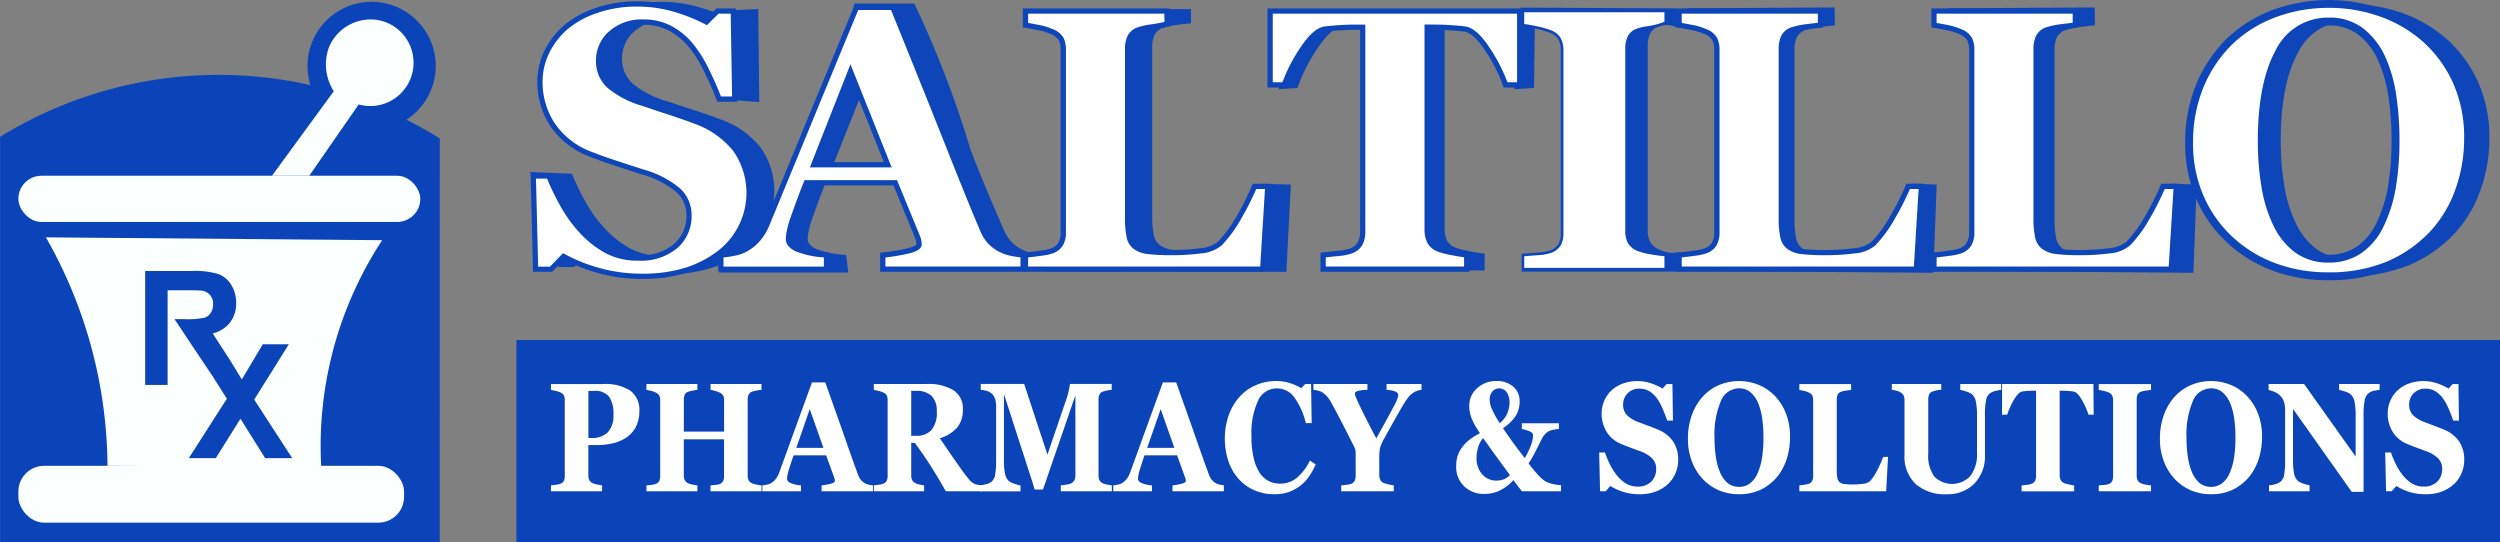
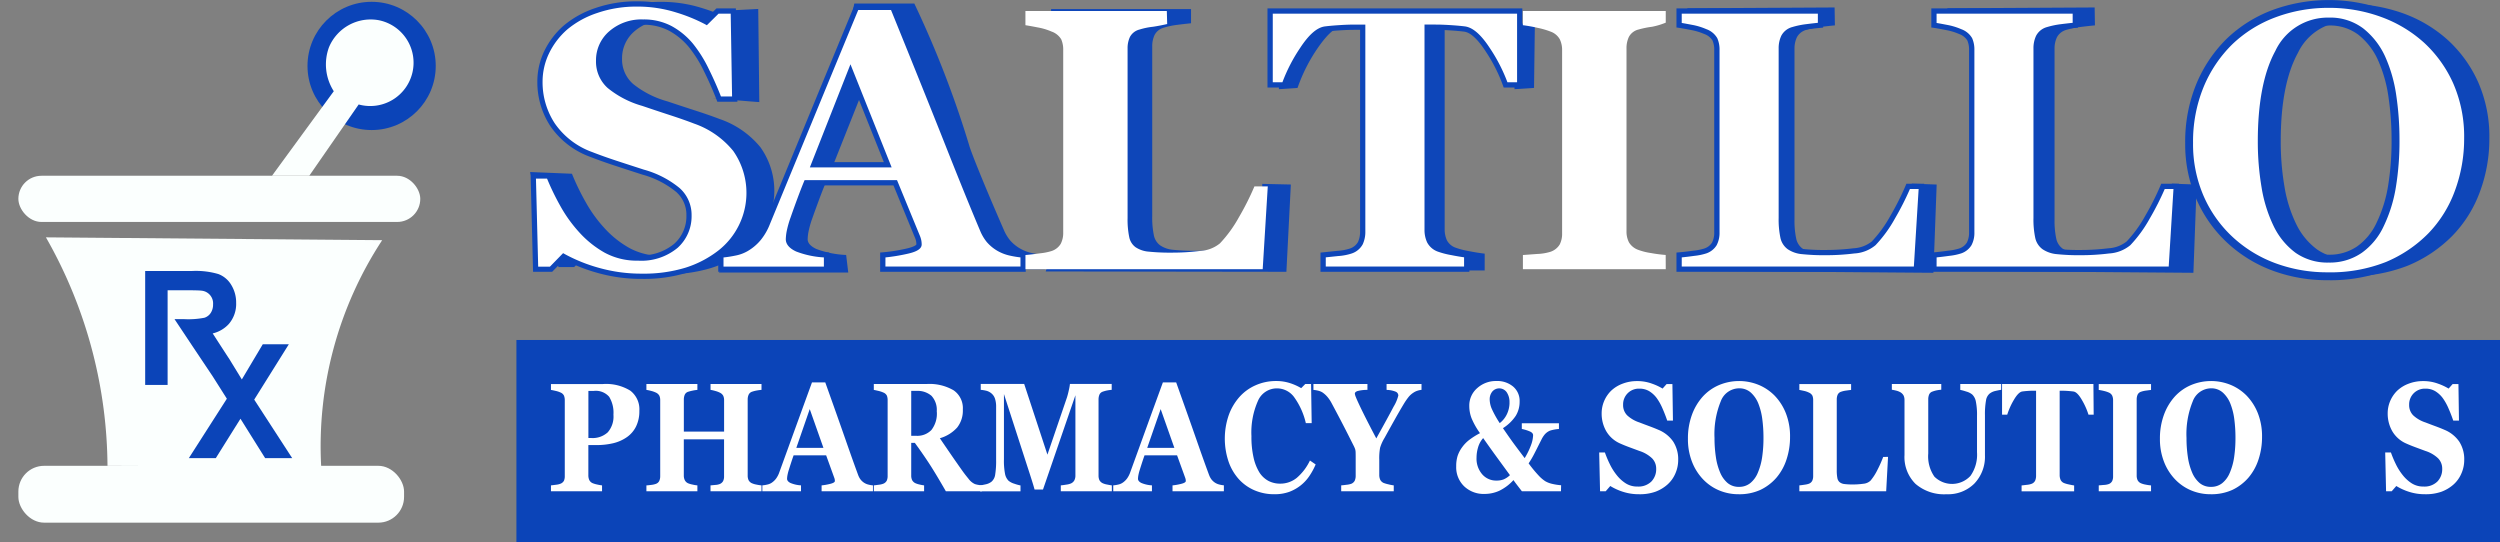
<svg xmlns="http://www.w3.org/2000/svg" id="Layer_1" data-name="Layer 1" viewBox="0 0 237.333 51.455">
  <rect x="0" y="0" width="237.333" height="51.455" fill="#808080" stroke="none" />
-   <path d="M47.538,72.846H5.8V34.385a39.511,39.511,0,0,1,41.743.153Z" transform="translate(-5.795 -21.391)" style="fill:#0b44b8" />
  <path d="M10.154,43.923a44.287,44.287,0,0,1,4.461,11A44.277,44.277,0,0,1,16,65.615l20.288.082a35.647,35.647,0,0,1,5.789-21.505Z" transform="translate(-5.795 -21.391)" style="fill:#fbfffe" />
  <rect x="1.744" y="44.221" width="36.615" height="5.396" rx="2.444" style="fill:#fbfffe" />
  <path d="M33.538,64.886H30.967l-2.344-3.743-2.344,3.743H23.72l3.611-5.644-1.254-1.981-.084-.133-1.922-2.872-.032-.047-1.676-2.52h.922a8.006,8.006,0,0,0,1.916-.133,1.12,1.12,0,0,0,.6-.459,1.431,1.431,0,0,0,.221-.811,1.211,1.211,0,0,0-1.091-1.3c-.175-.026-.688-.04-1.559-.04H21.707v8.989h-2.13V47.115h4.487a7.545,7.545,0,0,1,2.461.293,2.411,2.411,0,0,1,1.227,1.037,3.168,3.168,0,0,1,.461,1.7,2.909,2.909,0,0,1-.7,2.008,3.024,3.024,0,0,1-1.526.891l1.1,1.7.325.5a.536.536,0,0,1,.078.127H27.5c.091.139.182.292.279.452l.974,1.589,1.987-3.337h2.474l-3.285,5.252,3.61,5.564Z" transform="translate(-5.795 -21.391)" style="fill:#0b44b8" />
  <rect x="1.744" y="16.686" width="38.154" height="4.385" rx="2.192" style="fill:#fbfffe" />
  <circle cx="35.279" cy="6.259" r="6.087" style="fill:#0b44b8" />
  <path d="M31.615,38.077h3.539l4.692-6.769a4.114,4.114,0,1,0,1.9-8,4.285,4.285,0,0,0-4.718,2.564,4.715,4.715,0,0,0,.454,4.179Z" transform="translate(-5.795 -21.391)" style="fill:#fbfffe" />
  <path d="M69.039,47.419a15.286,15.286,0,0,1-4.224-.561A15.645,15.645,0,0,1,61.5,45.536l-1.2,1.209H58.814l-2.7-9.023,3.977.163a22.766,22.766,0,0,0,1.289,2.666,12.978,12.978,0,0,0,1.811,2.51,9.369,9.369,0,0,0,2.378,1.887,6.249,6.249,0,0,0,3.074.727,5.211,5.211,0,0,0,3.632-1.15,3.748,3.748,0,0,0,1.263-2.895,3.136,3.136,0,0,0-1.071-2.412,8.989,8.989,0,0,0-3.319-1.688q-1.462-.466-2.691-.867t-2.308-.816a7.619,7.619,0,0,1-3.7-2.818,7.275,7.275,0,0,1-1.211-4.1,6.367,6.367,0,0,1,.627-2.757A7.322,7.322,0,0,1,61.688,23.8a9.04,9.04,0,0,1,2.944-1.608,11.8,11.8,0,0,1,3.9-.623,12.642,12.642,0,0,1,3.849.57,15.949,15.949,0,0,1,2.822,1.14l-1.3-.838,3.874-.2q.051,4.419.1,8.839c-.5-.013-6.157-.523-3.822-.282-.363-1.373,1.506-2.209,1.132-2.959a10.634,10.634,0,0,0-1.489-2.346,6.763,6.763,0,0,0-1.968-1.6,5.443,5.443,0,0,0-2.613-.6,4.464,4.464,0,0,0-3.074,1.055,3.35,3.35,0,0,0-1.194,2.612A3.09,3.09,0,0,0,65.9,29.363a8.984,8.984,0,0,0,3.231,1.644q1.288.432,2.63.865t2.386.829a8.582,8.582,0,0,1,3.841,2.673,7.125,7.125,0,0,1,.566,7.307,7.146,7.146,0,0,1-2.02,2.472,10.253,10.253,0,0,1-3.223,1.677A13.932,13.932,0,0,1,69.039,47.419Z" transform="translate(-5.795 -21.391)" style="fill:#0e46b9" />
  <path d="M104.987,46.944H91.523V45.6a16.994,16.994,0,0,0,2.207-.336Q95,44.992,95,44.6a2.156,2.156,0,0,0-.026-.311,2.184,2.184,0,0,0-.148-.466L92.716,38.74H84.184q-.3.708-.651,1.658t-.614,1.692a8.852,8.852,0,0,0-.39,1.4,5.015,5.015,0,0,0-.061.605q0,.552.845.941a9.234,9.234,0,0,0,2.81.561l.2,1.666H74.033L75.985,45.6a9.421,9.421,0,0,0,1.3-.181,3.514,3.514,0,0,0,1.141-.406,4.4,4.4,0,0,0,1.21-1.019,5.4,5.4,0,0,0,.828-1.433,8.5,8.5,0,0,1,1.079-1.983,41.444,41.444,0,0,0,2.971-7.741c.769-3.3,1.586-7,2.381-11.109l5.7,0a96.791,96.791,0,0,1,5.23,13.53c.112.411,1.092,2.979,3.292,8.014a3.994,3.994,0,0,0,.575.941,3.7,3.7,0,0,0,.993.8,3.941,3.941,0,0,0,1.132.415,8.221,8.221,0,0,0,1.167.172ZM92,37.03l-3.577-8.859L84.9,37.03Z" transform="translate(-5.795 -21.391)" style="fill:#0e46b9" />
  <path d="M128.339,38.908l-.422,8.285-22.844-.033.5-1.737q.6-.053,1.4-.164a5.447,5.447,0,0,0,1.057-.216,1.59,1.59,0,0,0,.853-.674,2.274,2.274,0,0,0,.239-1.106v-17.3a2.461,2.461,0,0,0-.188-1.029,1.734,1.734,0,0,0-.9-.734,5.769,5.769,0,0,0-1.27-.389q-.743-.147-1.186-.216V22.249h13.285V23.6q-.546.053-1.288.147a7.423,7.423,0,0,0-1.287.268,1.4,1.4,0,0,0-.887.7,2.524,2.524,0,0,0-.222,1.08V41.915a8.281,8.281,0,0,0,.154,1.8,1.556,1.556,0,0,0,.6.968,2.565,2.565,0,0,0,1.236.423,19.583,19.583,0,0,0,2.191.095A21.029,21.029,0,0,0,122,45.034a3.5,3.5,0,0,0,1.85-.717,4.4,4.4,0,0,0,1.361-2.443,9.4,9.4,0,0,0,.413-3.027Z" transform="translate(-5.795 -21.391)" style="fill:#0e46b9" />
  <path d="M151.3,29.619l-1.606.105a7.185,7.185,0,0,0-1.08-3.917c-.439-.685-1.092-1.82-2.2-1.96q-.555-.071-1.373-.122t-1.406-.053h-.817V43.148a2.578,2.578,0,0,0,.226,1.111,1.615,1.615,0,0,0,.888.762,7.853,7.853,0,0,0,1.246.323q.844.166,1.437.236v1.365H132.838V45.58l1.419-.148A5.071,5.071,0,0,0,135.5,45.2a1.628,1.628,0,0,0,.906-.753,2.567,2.567,0,0,0,.226-1.12V23.672h-.817c-.394,0-.862.018-1.407.053s-1,.075-1.373.122c-.417.053-1.068.348-2.2,1.96a15.857,15.857,0,0,0-1.957,3.814l-1.55.1.1-6.513,23.94.572Z" transform="translate(-5.795 -21.391)" style="fill:#0e46b9" />
  <path d="M146.741,47.07H132.713v-1.6l1.532-.161a4.949,4.949,0,0,0,1.209-.227,1.509,1.509,0,0,0,.841-.691,2.442,2.442,0,0,0,.215-1.066V23.8h-.693c-.388,0-.859.017-1.4.052s-1,.076-1.365.122-.979.293-2.113,1.908A15.775,15.775,0,0,0,129,29.663l-.028.077-1.767.117.107-6.774,24.191.578,0,.124-.077,5.951-1.855.121v-.134a7.059,7.059,0,0,0-1.061-3.848l-.083-.131c-.441-.7-1.044-1.649-2.027-1.773-.36-.045-.819-.086-1.365-.122s-1.01-.052-1.4-.052h-.693V43.148a2.473,2.473,0,0,0,.215,1.058,1.5,1.5,0,0,0,.824.7,7.648,7.648,0,0,0,1.221.317c.557.109,1.037.188,1.428.235l.11.013Zm-13.778-.25h13.528V45.691c-.376-.048-.825-.124-1.337-.224a7.963,7.963,0,0,1-1.266-.33,1.744,1.744,0,0,1-.956-.825,2.7,2.7,0,0,1-.239-1.164V23.7l-5.933-.142V43.323a2.691,2.691,0,0,1-.239,1.174,1.752,1.752,0,0,1-.97.814,5.073,5.073,0,0,1-1.28.245l-1.308.137ZM146.771,23.8a3.906,3.906,0,0,1,1.866,1.812l.083.13a7.261,7.261,0,0,1,1.1,3.85l1.358-.089.071-5.6Zm-19.212-.459-.1,6.251,1.333-.088a16.058,16.058,0,0,1,1.944-3.767c1.192-1.7,1.875-1.961,2.286-2.012.372-.047.824-.087,1.381-.123s1.02-.053,1.414-.053h.442Z" transform="translate(-5.795 -21.391)" style="fill:#0e46b9" />
-   <path d="M165.138,47.172H150.186l2.087-1.594,1.385-.105a4.878,4.878,0,0,0,1.263-.21,1.67,1.67,0,0,0,.88-.692,2.272,2.272,0,0,0,.235-1.095V25.86a2.325,2.325,0,0,0-.227-1.05,1.649,1.649,0,0,0-.888-.736,5.026,5.026,0,0,0-1.237-.359,22.179,22.179,0,0,1-3.472-.75l-.084-.85,14.855.071.022,1.833a2.1,2.1,0,0,0-.332-.142,2.133,2.133,0,0,0-.681-.11,1.953,1.953,0,0,0-.64.115,1.43,1.43,0,0,0-.906.709,2.542,2.542,0,0,0-.227,1.094v17.6a2.284,2.284,0,0,0,.236,1.077,1.7,1.7,0,0,0,.9.726,2.724,2.724,0,0,0,1.21.307,2.42,2.42,0,0,0,.537-.068Z" transform="translate(-5.795 -21.391)" style="fill:#0e46b9" />
  <path d="M214.332,38.91q-.156,4.19-.31,8.378l-23.178-.18V45.752q.621-.053,1.456-.165a5.874,5.874,0,0,0,1.1-.217,1.646,1.646,0,0,0,.888-.679,2.225,2.225,0,0,0,.248-1.112v-17.4a2.4,2.4,0,0,0-.195-1.034,1.785,1.785,0,0,0-.941-.739,6.076,6.076,0,0,0-1.323-.391q-.773-.149-1.234-.218l-.18-1.62,13.984-.077.027,1.7q-.567.053-1.34.148a8.1,8.1,0,0,0-1.341.269,1.455,1.455,0,0,0-.923.705A2.464,2.464,0,0,0,200.84,26V42.222a8.079,8.079,0,0,0,.16,1.809,1.564,1.564,0,0,0,.621.973,2.727,2.727,0,0,0,1.288.426,20.907,20.907,0,0,0,2.281.1,22.58,22.58,0,0,0,2.761-.165,3.371,3.371,0,0,0,1.927-.722,7.9,7.9,0,0,0,1.855-2.5,5.943,5.943,0,0,0,.236-3.318Z" transform="translate(-5.795 -21.391)" style="fill:#0e46b9" />
  <path d="M238.146,25.165a12.13,12.13,0,0,1,2.9,4.007,12.77,12.77,0,0,1,1.072,5.354,14.4,14.4,0,0,1-.906,5.095,11.777,11.777,0,0,1-2.613,4.162,12.8,12.8,0,0,1-4.215,2.824,14.936,14.936,0,0,1-5.766,1.01,14.692,14.692,0,0,1-5.1-.881,12.618,12.618,0,0,1-4.233-2.556,11.947,11.947,0,0,1-2.874-3.989,12.562,12.562,0,0,1-1.063-5.233,13.82,13.82,0,0,1,1.037-5.449,12.087,12.087,0,0,1,7.106-6.823,15.438,15.438,0,0,1,10.452-.025A12.8,12.8,0,0,1,238.146,25.165ZM233.67,42.708a12.99,12.99,0,0,0,1.132-3.564,26.247,26.247,0,0,0,.348-4.5,27.556,27.556,0,0,0-.305-4.143,13.124,13.124,0,0,0-1.036-3.589,6.81,6.81,0,0,0-1.986-2.526,4.9,4.9,0,0,0-3.083-.951,5.193,5.193,0,0,0-4.79,2.966q-1.636,2.967-1.637,8.381a25.19,25.19,0,0,0,.357,4.342,12.822,12.822,0,0,0,1.123,3.564,6.489,6.489,0,0,0,1.986,2.395,4.97,4.97,0,0,0,2.961.856,5.03,5.03,0,0,0,2.961-.865A6.04,6.04,0,0,0,233.67,42.708Z" transform="translate(-5.795 -21.391)" style="fill:#0e46b9" />
  <path d="M66.758,47.617a14.971,14.971,0,0,1-4.179-.561A15.426,15.426,0,0,1,59.3,45.735l-1.189,1.209H56.643l-.224-8.86H57.9a23.2,23.2,0,0,0,1.276,2.665,12.926,12.926,0,0,0,1.792,2.51,9.269,9.269,0,0,0,2.352,1.887,6.128,6.128,0,0,0,3.041.727,5.118,5.118,0,0,0,3.593-1.15A3.766,3.766,0,0,0,71.2,41.829a3.152,3.152,0,0,0-1.059-2.413,8.869,8.869,0,0,0-3.283-1.688q-1.448-.467-2.662-.866t-2.284-.816a7.558,7.558,0,0,1-3.661-2.818,7.327,7.327,0,0,1-1.2-4.1,6.433,6.433,0,0,1,.62-2.758,7.335,7.335,0,0,1,1.81-2.378A8.887,8.887,0,0,1,62.4,22.386a11.561,11.561,0,0,1,3.86-.624,12.385,12.385,0,0,1,3.808.57,15.7,15.7,0,0,1,2.792,1.14l1.051-1.036h1.5l.138,8.359H74.064q-.517-1.352-1.215-2.76a11.96,11.96,0,0,0-1.473-2.346,6.7,6.7,0,0,0-1.948-1.6,5.334,5.334,0,0,0-2.584-.6A4.39,4.39,0,0,0,63.8,24.545a3.362,3.362,0,0,0-1.18,2.612,3.109,3.109,0,0,0,1.025,2.405,8.872,8.872,0,0,0,3.2,1.643q1.275.432,2.6.865t2.36.829a8.509,8.509,0,0,1,3.8,2.673,7.191,7.191,0,0,1,.56,7.307,7.136,7.136,0,0,1-2,2.473,10.133,10.133,0,0,1-3.188,1.677A13.678,13.678,0,0,1,66.758,47.617Z" transform="translate(-5.795 -21.391)" style="fill:#fff" />
  <path d="M66.757,47.867a15.278,15.278,0,0,1-4.248-.571,16.123,16.123,0,0,1-3.168-1.251l-1.129,1.149H56.4l-.237-9.361H58.07l.063.159A22.786,22.786,0,0,0,59.4,40.628a12.728,12.728,0,0,0,1.757,2.462,9.082,9.082,0,0,0,2.29,1.838,5.914,5.914,0,0,0,2.919.7,4.906,4.906,0,0,0,3.424-1.084,3.5,3.5,0,0,0,1.168-2.71,2.888,2.888,0,0,0-.979-2.229,8.675,8.675,0,0,0-3.189-1.634q-1.449-.467-2.664-.867c-.811-.266-1.584-.543-2.3-.821a7.825,7.825,0,0,1-3.781-2.914,7.618,7.618,0,0,1-1.238-4.236,6.7,6.7,0,0,1,.644-2.863,7.6,7.6,0,0,1,1.87-2.459,9.179,9.179,0,0,1,2.995-1.656,11.87,11.87,0,0,1,3.943-.638,12.681,12.681,0,0,1,3.885.583,16.843,16.843,0,0,1,2.671,1.069l.992-.978h1.848l.145,8.859H73.892l-.061-.16c-.338-.884-.744-1.805-1.206-2.739a11.811,11.811,0,0,0-1.442-2.3,6.464,6.464,0,0,0-1.874-1.542,5.116,5.116,0,0,0-2.465-.567,4.168,4.168,0,0,0-2.875.991,3.1,3.1,0,0,0-1.1,2.426,2.843,2.843,0,0,0,.944,2.22,8.683,8.683,0,0,0,3.105,1.591q1.278.432,2.6.865c.887.289,1.685.569,2.373.833a8.788,8.788,0,0,1,3.909,2.754,7.443,7.443,0,0,1,.585,7.571,7.434,7.434,0,0,1-2.069,2.558,10.394,10.394,0,0,1-3.264,1.717A13.962,13.962,0,0,1,66.757,47.867Zm-7.505-2.444.167.094a15.184,15.184,0,0,0,3.229,1.3,14.745,14.745,0,0,0,4.109.552,13.49,13.49,0,0,0,4.145-.576,9.939,9.939,0,0,0,3.11-1.635,6.936,6.936,0,0,0,1.93-2.388,6.94,6.94,0,0,0-.535-7.044,8.289,8.289,0,0,0-3.691-2.592c-.679-.26-1.469-.538-2.348-.824s-1.753-.578-2.6-.866a9.126,9.126,0,0,1-3.285-1.7,3.36,3.36,0,0,1-1.107-2.589,3.62,3.62,0,0,1,1.264-2.8,4.652,4.652,0,0,1,3.208-1.118,5.606,5.606,0,0,1,2.7.627,6.983,6.983,0,0,1,2.02,1.661,12.31,12.31,0,0,1,1.506,2.4c.441.891.832,1.773,1.162,2.621h1.057l-.13-7.859H74.011l-1.112,1.1-.164-.092a15.588,15.588,0,0,0-2.746-1.12,12.207,12.207,0,0,0-3.731-.558,11.346,11.346,0,0,0-3.777.61,8.676,8.676,0,0,0-2.832,1.56,7.109,7.109,0,0,0-1.746,2.3,6.2,6.2,0,0,0-.6,2.651,7.117,7.117,0,0,0,1.157,3.963,7.332,7.332,0,0,0,3.545,2.722c.7.274,1.466.547,2.269.812s1.7.554,2.661.865a9.147,9.147,0,0,1,3.375,1.742,3.411,3.411,0,0,1,1.14,2.6,4.022,4.022,0,0,1-1.329,3.078,5.38,5.38,0,0,1-3.763,1.216,6.4,6.4,0,0,1-3.163-.759,9.565,9.565,0,0,1-2.415-1.937,13.2,13.2,0,0,1-1.826-2.557,23.832,23.832,0,0,1-1.226-2.537H56.675l.211,8.361H58Z" transform="translate(-5.795 -21.391)" style="fill:#0e46b9" />
  <path d="M102.921,46.944H89.6V45.6a16.636,16.636,0,0,0,2.184-.336q1.256-.268,1.255-.665a1.822,1.822,0,0,0-.172-.777L90.781,38.74h-8.44q-.294.708-.644,1.658T81.09,42.09a8.943,8.943,0,0,0-.386,1.4,5.015,5.015,0,0,0-.061.605q0,.552.836.941a9.058,9.058,0,0,0,2.78.561v1.348H74.23V45.6a9.226,9.226,0,0,0,1.284-.181,3.452,3.452,0,0,0,1.129-.406,4.369,4.369,0,0,0,1.2-1.019,5.412,5.412,0,0,0,.819-1.433q2-4.854,4.006-9.724T87.1,22.091h3.447q3.376,8.324,5.29,13.16T99.1,43.265a4.007,4.007,0,0,0,.569.941,3.682,3.682,0,0,0,.982.8,3.883,3.883,0,0,0,1.12.415,8.034,8.034,0,0,0,1.155.172ZM90.072,37.03l-3.538-8.859L83.046,37.03Z" transform="translate(-5.795 -21.391)" style="fill:#fff" />
  <path d="M103.171,47.194H89.351V45.365l.231-.018a16.428,16.428,0,0,0,2.15-.332c.992-.211,1.058-.418,1.058-.421a1.561,1.561,0,0,0-.153-.681L90.614,38.99H82.508q-.264.651-.576,1.494-.35.948-.606,1.688a8.823,8.823,0,0,0-.375,1.352,5.178,5.178,0,0,0-.058.57c0,.26.232.5.691.715a8.937,8.937,0,0,0,2.7.539l.228.02v1.826H73.98V45.362l.234-.015a9.056,9.056,0,0,0,1.25-.177A3.2,3.2,0,0,0,76.51,44.8a4.168,4.168,0,0,0,1.136-.964,5.192,5.192,0,0,0,.78-1.368l4.008-9.727Q84.441,27.868,86.871,22l.064-.154h3.782L90.78,22c2.221,5.473,4,9.9,5.291,13.162,1.268,3.207,2.364,5.9,3.255,8.009a3.739,3.739,0,0,0,.532.88,3.431,3.431,0,0,0,.916.746,3.676,3.676,0,0,0,1.045.386,7.857,7.857,0,0,0,1.119.167l.233.016Zm-13.32-.5h12.82v-.868a8.944,8.944,0,0,1-.958-.158,4.166,4.166,0,0,1-1.191-.442,3.938,3.938,0,0,1-1.052-.862,4.249,4.249,0,0,1-.6-1c-.894-2.112-1.99-4.81-3.26-8.021-1.277-3.228-3.035-7.6-5.226-13H87.269Q84.878,28.122,82.9,32.928L78.89,42.652a5.668,5.668,0,0,1-.856,1.5,4.666,4.666,0,0,1-1.265,1.077,3.7,3.7,0,0,1-1.205.435,10.351,10.351,0,0,1-1.084.168v.866h9.529v-.87a8.617,8.617,0,0,1-2.635-.562c-.651-.3-.981-.7-.981-1.168a5.258,5.258,0,0,1,.063-.639,9.048,9.048,0,0,1,.4-1.444q.258-.748.61-1.7t.646-1.667l.064-.155h8.776l2.15,5.232a2.328,2.328,0,0,1,.162.525,2.283,2.283,0,0,1,.029.348c0,.531-.777.765-1.453.909a17.7,17.7,0,0,1-1.986.322Zm.59-9.414H82.678l3.854-9.787Zm-7.028-.5H89.7l-3.168-7.93Z" transform="translate(-5.795 -21.391)" style="fill:#0e46b9" />
  <path d="M126.149,39.085l-.482,7.859H103.145V45.6q.6-.051,1.413-.164a5.494,5.494,0,0,0,1.068-.215,1.6,1.6,0,0,0,.862-.674,2.247,2.247,0,0,0,.241-1.1V26.149a2.418,2.418,0,0,0-.19-1.027,1.736,1.736,0,0,0-.913-.734A5.819,5.819,0,0,0,104.342,24q-.748-.147-1.2-.216V22.436h13.423l.035,1.236c-.564.131-1.025.21-1.336.258a6.709,6.709,0,0,0-1.3.268,1.413,1.413,0,0,0-.9.7,2.51,2.51,0,0,0-.224,1.08V42.09a8.208,8.208,0,0,0,.155,1.8,1.56,1.56,0,0,0,.6.967,2.62,2.62,0,0,0,1.25.423,19.985,19.985,0,0,0,2.214.095,21.463,21.463,0,0,0,2.679-.164,3.222,3.222,0,0,0,1.87-.717,12.075,12.075,0,0,0,1.8-2.478,25.551,25.551,0,0,0,1.473-2.928Z" transform="translate(-5.795 -21.391)" style="fill:#fff" />
-   <path d="M125.9,47.194H102.9V45.367l.229-.019q.6-.052,1.4-.163a5.1,5.1,0,0,0,1.01-.2,1.373,1.373,0,0,0,.737-.563,2.02,2.02,0,0,0,.209-.983V26.149a2.2,2.2,0,0,0-.166-.921,1.563,1.563,0,0,0-.79-.613,5.569,5.569,0,0,0-1.229-.37q-.742-.147-1.187-.215L102.9,24V22.186h13.917l.046,1.684-.2.046c-.451.105-.906.192-1.354.261l-.074.011a5.985,5.985,0,0,0-1.186.247A1.173,1.173,0,0,0,113.3,25a2.28,2.28,0,0,0-.2.973V42.09a7.93,7.93,0,0,0,.149,1.739,1.3,1.3,0,0,0,.5.819,2.392,2.392,0,0,0,1.136.381,19.759,19.759,0,0,0,2.185.093,21.35,21.35,0,0,0,2.648-.162,3.02,3.02,0,0,0,1.727-.648,11.93,11.93,0,0,0,1.759-2.424,25.436,25.436,0,0,0,1.458-2.9l.064-.155h1.691Zm-22.506-.5h22.036l.453-7.359h-.827a26.529,26.529,0,0,1-1.422,2.8,12.37,12.37,0,0,1-1.841,2.53,3.48,3.48,0,0,1-2.015.788,21.8,21.8,0,0,1-2.711.166,20.283,20.283,0,0,1-2.244-.1,2.862,2.862,0,0,1-1.367-.469,1.8,1.8,0,0,1-.7-1.112,8.467,8.467,0,0,1-.162-1.854V25.977a2.765,2.765,0,0,1,.248-1.186,1.66,1.66,0,0,1,1.043-.831,6.574,6.574,0,0,1,1.27-.266l.072-.011c.37-.057.745-.127,1.118-.209l-.022-.788H103.4v.884c.27.045.6.107,1,.184a6.082,6.082,0,0,1,1.339.406,1.95,1.95,0,0,1,1.037.856,2.685,2.685,0,0,1,.213,1.133V43.438a2.508,2.508,0,0,1-.273,1.227,1.839,1.839,0,0,1-.989.784,5.609,5.609,0,0,1-1.125.231c-.446.062-.844.11-1.2.145Z" transform="translate(-5.795 -21.391)" style="fill:#0e46b9" />
  <path d="M150.066,29.448h-1.344a15.069,15.069,0,0,0-1.71-3.368q-1.178-1.8-2.175-1.934-.55-.069-1.359-.121t-1.391-.052h-.809V43.2a2.553,2.553,0,0,0,.224,1.1,1.6,1.6,0,0,0,.879.751,7.77,7.77,0,0,0,1.232.319q.835.165,1.422.233v1.348h-13.63V45.6l1.4-.146a5.047,5.047,0,0,0,1.232-.233,1.609,1.609,0,0,0,.9-.743,2.533,2.533,0,0,0,.224-1.1v-19.4h-.808q-.584,0-1.392.052t-1.358.121q-1,.138-2.176,1.934a15.069,15.069,0,0,0-1.71,3.368h-1.344V22.436h23.693Z" transform="translate(-5.795 -21.391)" style="fill:#fff" />
  <path d="M145.285,47.194H131.154V45.372l1.628-.171a4.624,4.624,0,0,0,1.161-.215,1.381,1.381,0,0,0,.769-.62,2.3,2.3,0,0,0,.2-1V24.223h-.558c-.384,0-.847.017-1.376.051s-.988.075-1.343.12c-.584.081-1.257.694-2,1.823a14.849,14.849,0,0,0-1.683,3.311l-.058.17h-1.773V22.186h24.193V29.7h-1.772l-.058-.169a14.962,14.962,0,0,0-1.683-3.312c-.741-1.129-1.413-1.742-2-1.823-.351-.045-.8-.085-1.34-.12s-.992-.051-1.376-.051h-.559V43.2a2.317,2.317,0,0,0,.2.99,1.365,1.365,0,0,0,.751.627,7.5,7.5,0,0,0,1.182.3c.545.107,1.018.185,1.4.231l.221.026Zm-13.631-.5h13.131v-.877c-.352-.048-.762-.118-1.22-.209a7.814,7.814,0,0,1-1.275-.331,1.851,1.851,0,0,1-1.015-.878,2.8,2.8,0,0,1-.247-1.2V23.723h1.059c.394,0,.868.018,1.407.052.557.036,1.006.077,1.374.123.749.1,1.518.772,2.353,2.045A15.768,15.768,0,0,1,148.9,29.2h.916V22.686H126.623V29.2h.916a15.657,15.657,0,0,1,1.68-3.255c.835-1.273,1.6-1.942,2.349-2.045.373-.047.823-.087,1.377-.123s1.013-.052,1.408-.052h1.058V43.369a2.8,2.8,0,0,1-.248,1.214,1.86,1.86,0,0,1-1.027.865,5.19,5.19,0,0,1-1.3.25l-1.181.124Z" transform="translate(-5.795 -21.391)" style="fill:#0e46b9" />
  <path d="M189.649,38.91q-.155,4.19-.31,8.378l-23.178-.18V45.752q.623-.053,1.456-.165a5.836,5.836,0,0,0,1.1-.217,1.646,1.646,0,0,0,.888-.679,2.214,2.214,0,0,0,.249-1.112v-17.4a2.4,2.4,0,0,0-.2-1.034,1.785,1.785,0,0,0-.941-.739,6.076,6.076,0,0,0-1.323-.391q-.771-.149-1.234-.218l-.179-1.62,13.983-.077.028,1.7q-.568.053-1.341.148a8.088,8.088,0,0,0-1.34.269,1.454,1.454,0,0,0-.924.705,2.478,2.478,0,0,0-.23,1.086V42.222a8.088,8.088,0,0,0,.159,1.809,1.561,1.561,0,0,0,.622.973,2.727,2.727,0,0,0,1.287.426,20.928,20.928,0,0,0,2.282.1,22.592,22.592,0,0,0,2.761-.165,3.371,3.371,0,0,0,1.926-.722,7.921,7.921,0,0,0,1.856-2.5,5.941,5.941,0,0,0,.235-3.318Z" transform="translate(-5.795 -21.391)" style="fill:#0e46b9" />
  <path d="M163.93,46.944H150.369V45.6l1.37-.1a4.816,4.816,0,0,0,1.249-.207,1.643,1.643,0,0,0,.87-.683,2.223,2.223,0,0,0,.233-1.079V26.149a2.3,2.3,0,0,0-.224-1.036,1.628,1.628,0,0,0-.879-.725,7.607,7.607,0,0,0-1.223-.354,14.092,14.092,0,0,0-1.4-.251V22.436H163.93v1.105a6.816,6.816,0,0,1-1.292.389,8.923,8.923,0,0,0-1.31.268,1.413,1.413,0,0,0-.9.7,2.51,2.51,0,0,0-.224,1.08V43.334a2.248,2.248,0,0,0,.233,1.062,1.688,1.688,0,0,0,.887.717,5.932,5.932,0,0,0,1.2.3,12.823,12.823,0,0,0,1.4.181Z" transform="translate(-5.795 -21.391)" style="fill:#fff" />
-   <path d="M164.055,47.069H150.244V45.481l1.485-.113a4.708,4.708,0,0,0,1.212-.2,1.533,1.533,0,0,0,.808-.626,2.112,2.112,0,0,0,.217-1.019V26.149a2.182,2.182,0,0,0-.211-.981,1.517,1.517,0,0,0-.816-.665,7.566,7.566,0,0,0-1.2-.347c-.533-.12-1-.2-1.383-.249l-.11-.012V22.311h13.811v1.314l-.077.032a7,7,0,0,1-1.317.4c-.218.042-.387.069-.533.092a3.98,3.98,0,0,0-.76.171,1.3,1.3,0,0,0-.822.634,2.381,2.381,0,0,0-.213,1.027V43.334a2.142,2.142,0,0,0,.218,1,1.58,1.58,0,0,0,.826.66,5.873,5.873,0,0,0,1.17.294,12.888,12.888,0,0,0,1.391.18l.117.007Zm-13.561-.25h13.311V45.713c-.364-.028-.8-.087-1.3-.175a6.111,6.111,0,0,1-1.225-.31,1.815,1.815,0,0,1-.949-.773,2.39,2.39,0,0,1-.247-1.121V25.977a2.636,2.636,0,0,1,.236-1.133,1.538,1.538,0,0,1,.97-.765,4.4,4.4,0,0,1,.8-.182c.143-.022.309-.048.524-.089a6.765,6.765,0,0,0,1.191-.351v-.9H150.494v1.112c.37.048.806.128,1.3.239a7.877,7.877,0,0,1,1.244.36,1.757,1.757,0,0,1,.943.785,2.43,2.43,0,0,1,.237,1.092V43.524a2.352,2.352,0,0,1-.248,1.14,1.774,1.774,0,0,1-.933.737,4.774,4.774,0,0,1-1.286.216l-1.255.1Z" transform="translate(-5.795 -21.391)" style="fill:#0e46b9" />
  <path d="M188.2,39.085l-.483,7.859H165.2V45.6q.6-.051,1.413-.164a5.494,5.494,0,0,0,1.068-.215,1.6,1.6,0,0,0,.862-.674,2.258,2.258,0,0,0,.241-1.1V26.149a2.418,2.418,0,0,0-.19-1.027,1.74,1.74,0,0,0-.913-.734A5.819,5.819,0,0,0,166.4,24c-.5-.1-.9-.17-1.2-.216V22.436h13.423v1.347q-.552.053-1.3.147a7.563,7.563,0,0,0-1.3.268,1.41,1.41,0,0,0-.9.7,2.51,2.51,0,0,0-.224,1.08V42.09a8.208,8.208,0,0,0,.155,1.8,1.556,1.556,0,0,0,.6.967,2.616,2.616,0,0,0,1.25.423,19.985,19.985,0,0,0,2.214.095,21.463,21.463,0,0,0,2.679-.164,3.222,3.222,0,0,0,1.87-.717,12.075,12.075,0,0,0,1.8-2.478,25.551,25.551,0,0,0,1.473-2.928Z" transform="translate(-5.795 -21.391)" style="fill:#fff" />
  <path d="M187.955,47.194H164.947V45.367l.229-.019q.6-.052,1.4-.163a5.061,5.061,0,0,0,1.009-.2,1.375,1.375,0,0,0,.738-.563,2.025,2.025,0,0,0,.209-.983V26.149a2.164,2.164,0,0,0-.167-.921,1.549,1.549,0,0,0-.79-.613,5.677,5.677,0,0,0-1.227-.371q-.744-.146-1.189-.214L164.947,24V22.186h13.924v1.825l-.226.021q-.549.051-1.293.146a7.241,7.241,0,0,0-1.257.259,1.177,1.177,0,0,0-.746.567,2.273,2.273,0,0,0-.2.973V42.09a8.039,8.039,0,0,0,.148,1.74,1.3,1.3,0,0,0,.5.818,2.392,2.392,0,0,0,1.136.381,19.759,19.759,0,0,0,2.185.093,21.362,21.362,0,0,0,2.648-.162,3.02,3.02,0,0,0,1.727-.648,11.873,11.873,0,0,0,1.758-2.424,25.645,25.645,0,0,0,1.46-2.9l.063-.155h1.691Zm-22.508-.5h22.037l.453-7.359h-.827a26.625,26.625,0,0,1-1.422,2.8,12.427,12.427,0,0,1-1.841,2.53,3.424,3.424,0,0,1-2.016.788,21.768,21.768,0,0,1-2.71.166,20.27,20.27,0,0,1-2.244-.1,2.87,2.87,0,0,1-1.367-.469,1.8,1.8,0,0,1-.7-1.112,8.424,8.424,0,0,1-.162-1.854V25.977a2.762,2.762,0,0,1,.247-1.186,1.665,1.665,0,0,1,1.044-.831,7.939,7.939,0,0,1,1.349-.278c.4-.051.764-.093,1.082-.125v-.871H165.447v.884c.271.045.6.107,1,.183a6.084,6.084,0,0,1,1.339.407,1.951,1.951,0,0,1,1.036.856,2.673,2.673,0,0,1,.214,1.133V43.438a2.525,2.525,0,0,1-.272,1.227,1.848,1.848,0,0,1-.99.784,5.592,5.592,0,0,1-1.125.231q-.669.093-1.2.145Z" transform="translate(-5.795 -21.391)" style="fill:#0e46b9" />
  <path d="M236.175,25.165a12.134,12.134,0,0,1,2.869,4.007,12.9,12.9,0,0,1,1.059,5.354,14.532,14.532,0,0,1-.9,5.095,11.8,11.8,0,0,1-2.584,4.162,12.67,12.67,0,0,1-4.17,2.824,14.636,14.636,0,0,1-5.7,1.01,14.4,14.4,0,0,1-5.049-.881,12.465,12.465,0,0,1-4.187-2.556,11.938,11.938,0,0,1-2.843-3.989,12.67,12.67,0,0,1-1.052-5.233,13.944,13.944,0,0,1,1.026-5.449,12.518,12.518,0,0,1,2.817-4.189,12.251,12.251,0,0,1,4.213-2.634,15.116,15.116,0,0,1,10.339-.025A12.646,12.646,0,0,1,236.175,25.165Zm-4.429,17.543a13.087,13.087,0,0,0,1.12-3.564,26.47,26.47,0,0,0,.345-4.5,27.958,27.958,0,0,0-.3-4.143,13.266,13.266,0,0,0-1.025-3.589,6.805,6.805,0,0,0-1.965-2.526,4.812,4.812,0,0,0-3.05-.951,5.131,5.131,0,0,0-4.738,2.966q-1.62,2.967-1.62,8.381a25.5,25.5,0,0,0,.353,4.342,12.924,12.924,0,0,0,1.112,3.564,6.462,6.462,0,0,0,1.964,2.395,4.88,4.88,0,0,0,2.929.856,4.942,4.942,0,0,0,2.93-.865A6.026,6.026,0,0,0,231.746,42.708Z" transform="translate(-5.795 -21.391)" style="fill:#fff" />
  <path d="M226.749,47.992a14.849,14.849,0,0,1-5.179-.9,12.875,12.875,0,0,1-4.312-2.633,12.361,12.361,0,0,1-2.931-4.112,13.1,13.1,0,0,1-1.084-5.385,14.392,14.392,0,0,1,1.055-5.595,12.967,12.967,0,0,1,2.9-4.311,12.686,12.686,0,0,1,4.342-2.716,15.553,15.553,0,0,1,10.6-.026,13.09,13.09,0,0,1,4.284,2.578h0a12.565,12.565,0,0,1,2.958,4.129,13.325,13.325,0,0,1,1.093,5.508,14.984,14.984,0,0,1-.92,5.225,12.216,12.216,0,0,1-2.667,4.293,13.081,13.081,0,0,1-4.294,2.909A15.062,15.062,0,0,1,226.749,47.992Zm.12-25.855a14.234,14.234,0,0,0-5.062.9,11.938,11.938,0,0,0-4.086,2.553,12.234,12.234,0,0,0-2.732,4.063,13.654,13.654,0,0,0-1,5.305,12.352,12.352,0,0,0,1.019,5.079,11.638,11.638,0,0,0,2.754,3.867,12.166,12.166,0,0,0,4.064,2.481,14.111,14.111,0,0,0,4.919.857,14.321,14.321,0,0,0,5.558-.981,12.316,12.316,0,0,0,4.047-2.74,11.464,11.464,0,0,0,2.5-4.031,14.213,14.213,0,0,0,.874-4.964,12.583,12.583,0,0,0-1.027-5.2,11.79,11.79,0,0,0-2.78-3.884h0a12.354,12.354,0,0,0-4.04-2.43A14.284,14.284,0,0,0,226.869,22.137Zm0,24.18a5.263,5.263,0,0,1-3.148-.927,6.854,6.854,0,0,1-2.08-2.531,13.326,13.326,0,0,1-1.146-3.668,25.98,25.98,0,0,1-.359-4.406c0-3.657.56-6.537,1.666-8.561a5.5,5.5,0,0,1,5.067-3.162,5.2,5.2,0,0,1,3.281,1.031,7.2,7.2,0,0,1,2.073,2.662,13.676,13.676,0,0,1,1.057,3.694,28.426,28.426,0,0,1,.306,4.2,26.955,26.955,0,0,1-.351,4.562,13.519,13.519,0,0,1-1.152,3.664,6.41,6.41,0,0,1-2.068,2.511A5.32,5.32,0,0,1,226.869,46.317Zm0-22.5a4.747,4.747,0,0,0-4.409,2.771c-1.045,1.913-1.574,4.672-1.574,8.2a25.3,25.3,0,0,0,.347,4.278,12.62,12.62,0,0,0,1.079,3.46,6.117,6.117,0,0,0,1.847,2.258,4.531,4.531,0,0,0,2.71.786,4.6,4.6,0,0,0,2.713-.8,5.678,5.678,0,0,0,1.826-2.226v0a12.757,12.757,0,0,0,1.088-3.461,26.3,26.3,0,0,0,.339-4.435,27.74,27.74,0,0,0-.3-4.086,12.9,12.9,0,0,0-1-3.488,6.454,6.454,0,0,0-1.854-2.387A4.474,4.474,0,0,0,226.869,23.812Z" transform="translate(-5.795 -21.391)" style="fill:#0e46b9" />
  <path d="M212.4,39.085l-.483,7.859H189.391V45.6q.6-.051,1.413-.164a5.494,5.494,0,0,0,1.068-.215,1.6,1.6,0,0,0,.862-.674,2.247,2.247,0,0,0,.241-1.1V26.149a2.418,2.418,0,0,0-.19-1.027,1.736,1.736,0,0,0-.913-.734A5.819,5.819,0,0,0,190.588,24c-.5-.1-.9-.17-1.2-.216V22.436h13.423v1.347q-.55.053-1.3.147a7.563,7.563,0,0,0-1.3.268,1.413,1.413,0,0,0-.9.7,2.51,2.51,0,0,0-.224,1.08V42.09a8.208,8.208,0,0,0,.155,1.8,1.56,1.56,0,0,0,.6.967,2.616,2.616,0,0,0,1.25.423,19.985,19.985,0,0,0,2.214.095,21.463,21.463,0,0,0,2.679-.164,3.222,3.222,0,0,0,1.87-.717,12.075,12.075,0,0,0,1.8-2.478,25.551,25.551,0,0,0,1.473-2.928Z" transform="translate(-5.795 -21.391)" style="fill:#fff" />
  <path d="M212.147,47.194H189.141V45.367l.228-.019c.4-.035.865-.089,1.4-.163a5.041,5.041,0,0,0,1.008-.2,1.356,1.356,0,0,0,.737-.563,2.016,2.016,0,0,0,.21-.983V26.149a2.19,2.19,0,0,0-.166-.921,1.554,1.554,0,0,0-.79-.613,5.569,5.569,0,0,0-1.229-.37q-.743-.147-1.187-.215L189.141,24V22.186h13.923v1.825l-.226.021q-.549.051-1.293.146a7.347,7.347,0,0,0-1.259.259,1.178,1.178,0,0,0-.744.567,2.265,2.265,0,0,0-.2.973V42.09a8,8,0,0,0,.148,1.739,1.3,1.3,0,0,0,.5.819,2.4,2.4,0,0,0,1.136.381,19.751,19.751,0,0,0,2.184.093,21.366,21.366,0,0,0,2.649-.162,3.014,3.014,0,0,0,1.727-.648,11.912,11.912,0,0,0,1.758-2.424,25.109,25.109,0,0,0,1.458-2.9l.065-.155h1.69Zm-22.506-.5h22.036l.452-7.359H211.3a26.531,26.531,0,0,1-1.422,2.8,12.389,12.389,0,0,1-1.841,2.53,3.477,3.477,0,0,1-2.016.788,21.772,21.772,0,0,1-2.711.166,20.262,20.262,0,0,1-2.243-.1,2.87,2.87,0,0,1-1.367-.469,1.8,1.8,0,0,1-.7-1.112,8.4,8.4,0,0,1-.162-1.854V25.977a2.768,2.768,0,0,1,.248-1.186,1.663,1.663,0,0,1,1.043-.831,8,8,0,0,1,1.349-.278q.606-.076,1.082-.125v-.871H189.641v.884c.27.045.6.107,1,.184a6.1,6.1,0,0,1,1.339.406,1.954,1.954,0,0,1,1.037.856,2.679,2.679,0,0,1,.213,1.133V43.438a2.492,2.492,0,0,1-.274,1.227,1.833,1.833,0,0,1-.988.784,5.592,5.592,0,0,1-1.125.231c-.445.062-.845.11-1.2.145Z" transform="translate(-5.795 -21.391)" style="fill:#0e46b9" />
  <path d="M59.208,37.885" transform="translate(-5.795 -21.391)" style="fill:#0e46b9" />
  <rect x="49.026" y="32.275" width="188.308" height="19.179" style="fill:#0b44b8" />
  <path d="M66.491,60.392a3.269,3.269,0,0,1-.312,1.483,2.686,2.686,0,0,1-.861,1.008,3.8,3.8,0,0,1-1.3.582,6.891,6.891,0,0,1-1.637.179h-.732v2.864a1.087,1.087,0,0,0,.086.449.63.63,0,0,0,.324.305,2.381,2.381,0,0,0,.41.122,4.332,4.332,0,0,0,.48.086v.56H58.1v-.56c.122-.014.283-.034.485-.061a1.517,1.517,0,0,0,.423-.1.636.636,0,0,0,.325-.28,1.1,1.1,0,0,0,.078-.459V59.387a1.142,1.142,0,0,0-.075-.434.625.625,0,0,0-.328-.3,2.286,2.286,0,0,0-.47-.154q-.294-.069-.438-.09v-.56h4.938a4.382,4.382,0,0,1,2.592.628A2.223,2.223,0,0,1,66.491,60.392Zm-2.46.366a2.886,2.886,0,0,0-.407-1.7,1.679,1.679,0,0,0-1.447-.557h-.524v4.472h.265a2.122,2.122,0,0,0,1.574-.542A2.277,2.277,0,0,0,64.031,60.758Z" transform="translate(-5.795 -21.391)" style="fill:#fff" />
  <path d="M78.084,68.03H73.246v-.56l.46-.043a1.32,1.32,0,0,0,.417-.086.64.64,0,0,0,.321-.284.992.992,0,0,0,.089-.448V63.1H70.711V66.53a1.012,1.012,0,0,0,.091.438.64.64,0,0,0,.312.3,2.075,2.075,0,0,0,.41.122A3.49,3.49,0,0,0,72,67.47v.56H67.16v-.56c.105,0,.259-.02.463-.046a1.956,1.956,0,0,0,.445-.1.569.569,0,0,0,.315-.284,1.055,1.055,0,0,0,.088-.449V59.387a1.024,1.024,0,0,0-.078-.423.694.694,0,0,0-.325-.3,2.35,2.35,0,0,0-.48-.168,3.467,3.467,0,0,0-.428-.09v-.56H72v.56a3.54,3.54,0,0,0-.467.072,3.809,3.809,0,0,0-.416.107.526.526,0,0,0-.325.3,1.211,1.211,0,0,0-.078.435v3.043h3.822V59.387a.991.991,0,0,0-.082-.423.712.712,0,0,0-.328-.3,2.279,2.279,0,0,0-.439-.161,3.444,3.444,0,0,0-.438-.1v-.56h4.838v.56a4.3,4.3,0,0,0-.455.061,3.082,3.082,0,0,0-.454.118.536.536,0,0,0-.321.3,1.142,1.142,0,0,0-.082.438V66.53a1.047,1.047,0,0,0,.082.438.663.663,0,0,0,.321.3,1.949,1.949,0,0,0,.439.129,3.876,3.876,0,0,0,.47.072Z" transform="translate(-5.795 -21.391)" style="fill:#fff" />
  <path d="M88.667,68.03H83.792v-.56a5.4,5.4,0,0,0,.8-.14q.459-.111.459-.276a1.051,1.051,0,0,0-.009-.129.931.931,0,0,0-.054-.194l-.763-2.111h-3.09c-.071.2-.15.426-.235.69s-.16.5-.223.7a4.232,4.232,0,0,0-.141.581,2.344,2.344,0,0,0-.022.252q0,.229.306.391a2.974,2.974,0,0,0,1.017.233v.56h-3.67v-.56a2.9,2.9,0,0,0,.469-.075,1.176,1.176,0,0,0,.414-.169,1.7,1.7,0,0,0,.438-.423,2.308,2.308,0,0,0,.3-.6l1.467-4.042q.735-2.023,1.624-4.465h1.261q1.237,3.46,1.937,5.47T87.267,66.5a1.676,1.676,0,0,0,.208.391,1.39,1.39,0,0,0,.359.334,1.319,1.319,0,0,0,.41.172,2.5,2.5,0,0,0,.423.072Zm-4.7-4.12-1.3-3.683L81.392,63.91Z" transform="translate(-5.795 -21.391)" style="fill:#fff" />
  <path d="M99.023,68.03H95.589q-.889-1.551-1.478-2.469t-1.465-2.125H92.3V66.53a1.015,1.015,0,0,0,.085.438.682.682,0,0,0,.325.3,1.988,1.988,0,0,0,.375.119,3.931,3.931,0,0,0,.438.082v.56H88.749v-.56c.122-.014.283-.034.482-.061a1.6,1.6,0,0,0,.426-.1.636.636,0,0,0,.322-.29,1.079,1.079,0,0,0,.082-.449V59.387a1.142,1.142,0,0,0-.07-.43.629.629,0,0,0-.334-.3,2.5,2.5,0,0,0-.476-.158q-.274-.064-.432-.093v-.56h5.02a4.524,4.524,0,0,1,2.558.6,2.052,2.052,0,0,1,.873,1.813,2.6,2.6,0,0,1-.539,1.719,3.507,3.507,0,0,1-1.643,1.016q.429.632,1,1.464t1.189,1.7q.2.279.533.685a1.568,1.568,0,0,0,.6.5,2.158,2.158,0,0,0,.369.086c.149.024.255.038.318.043Zm-4.3-7.573a1.96,1.96,0,0,0-.5-1.49A2.015,2.015,0,0,0,92.8,58.5h-.5v4.264h.479a1.861,1.861,0,0,0,1.438-.552A2.524,2.524,0,0,0,94.728,60.457Z" transform="translate(-5.795 -21.391)" style="fill:#fff" />
  <path d="M111.347,68.03H106.5v-.56c.143-.014.319-.038.527-.072a1.664,1.664,0,0,0,.426-.107.692.692,0,0,0,.334-.3.99.99,0,0,0,.1-.473V58.914l-3.078,8.951h-.8q-.057-.237-.28-.94t-.363-1.127l-2.264-7v6.2a6.564,6.564,0,0,0,.1,1.353,1.28,1.28,0,0,0,.337.678,1.554,1.554,0,0,0,.565.287,3.588,3.588,0,0,0,.57.158v.56H98.834v-.56q.157-.021.514-.1a1.324,1.324,0,0,0,.583-.262,1.082,1.082,0,0,0,.341-.678,7.955,7.955,0,0,0,.088-1.36V60.026a2.442,2.442,0,0,0-.1-.764,1.091,1.091,0,0,0-.3-.485,1.232,1.232,0,0,0-.517-.287A3.374,3.374,0,0,0,98.9,58.4v-.56h4.124l2.207,6.712,1.859-5.447q.094-.3.183-.719a4.6,4.6,0,0,0,.094-.546h3.965v.56a3.741,3.741,0,0,0-.423.057,2.936,2.936,0,0,0-.422.115.522.522,0,0,0-.325.3,1.2,1.2,0,0,0-.079.445V66.53a1.052,1.052,0,0,0,.079.434.679.679,0,0,0,.325.305,1.7,1.7,0,0,0,.413.122c.191.039.339.065.444.079Z" transform="translate(-5.795 -21.391)" style="fill:#fff" />
  <path d="M121.981,68.03h-4.875v-.56a5.4,5.4,0,0,0,.8-.14q.46-.111.46-.276a1.068,1.068,0,0,0-.01-.129.982.982,0,0,0-.053-.194l-.764-2.111h-3.09c-.071.2-.149.426-.235.69s-.16.5-.222.7a4.127,4.127,0,0,0-.142.581,2.344,2.344,0,0,0-.022.252q0,.229.306.391a2.975,2.975,0,0,0,1.018.233v.56H111.48v-.56a2.905,2.905,0,0,0,.47-.075,1.179,1.179,0,0,0,.413-.169,1.7,1.7,0,0,0,.438-.423,2.341,2.341,0,0,0,.3-.6q.732-2.017,1.466-4.042t1.624-4.465h1.262q1.236,3.46,1.936,5.47t1.192,3.331a1.715,1.715,0,0,0,.208.391,1.379,1.379,0,0,0,.36.334,1.3,1.3,0,0,0,.41.172,2.47,2.47,0,0,0,.422.072Zm-4.7-4.12-1.3-3.683-1.277,3.683Z" transform="translate(-5.795 -21.391)" style="fill:#fff" />
  <path d="M126.756,68.31a4.7,4.7,0,0,1-1.842-.362,4.305,4.305,0,0,1-1.5-1.054,4.868,4.868,0,0,1-.984-1.671,6.844,6.844,0,0,1,0-4.384,5.317,5.317,0,0,1,1.019-1.751A4.44,4.44,0,0,1,125,57.963a4.721,4.721,0,0,1,1.93-.4,4.185,4.185,0,0,1,1.356.208,5.239,5.239,0,0,1,1.035.467l.391-.395h.548l.057,3.718h-.555a6.843,6.843,0,0,0-1.134-2.5,2.02,2.02,0,0,0-1.613-.8,1.948,1.948,0,0,0-1.8,1.191,7.374,7.374,0,0,0-.617,3.339,8.867,8.867,0,0,0,.21,2.075,4.56,4.56,0,0,0,.552,1.384,2.337,2.337,0,0,0,.863.8,2.381,2.381,0,0,0,1.1.255,2.47,2.47,0,0,0,1.573-.545,4.957,4.957,0,0,0,1.256-1.651l.542.373a6.4,6.4,0,0,1-.618,1.13,3.974,3.974,0,0,1-.8.858,4.015,4.015,0,0,1-1.1.618A4.115,4.115,0,0,1,126.756,68.31Z" transform="translate(-5.795 -21.391)" style="fill:#fff" />
  <path d="M140.744,58.4a2.09,2.09,0,0,0-.415.093,1.491,1.491,0,0,0-.359.18,1.948,1.948,0,0,0-.482.441,6.271,6.271,0,0,0-.412.6q-.41.681-.86,1.482t-.979,1.762a4.037,4.037,0,0,0-.425.937,5.48,5.48,0,0,0-.079,1.131v1.442a1.116,1.116,0,0,0,.085.453.666.666,0,0,0,.325.316,2.966,2.966,0,0,0,.454.132,3.885,3.885,0,0,0,.511.1v.56h-4.989v-.56c.118-.009.287-.028.508-.057a1.891,1.891,0,0,0,.463-.1.634.634,0,0,0,.319-.3,1.126,1.126,0,0,0,.085-.463V64.75q0-.237-.006-.417a1.17,1.17,0,0,0-.044-.3,2.566,2.566,0,0,0-.152-.348c-.071-.142-.164-.325-.277-.549q-.486-.97-.94-1.838t-.864-1.63a3.289,3.289,0,0,0-.432-.635,2.359,2.359,0,0,0-.445-.391,1.33,1.33,0,0,0-.413-.165,2.8,2.8,0,0,0-.438-.072v-.56h5.127v.56a3.57,3.57,0,0,0-.949.111c-.164.06-.246.143-.246.248a1.153,1.153,0,0,0,.092.316q.091.237.324.732.215.465.628,1.284t.992,1.914q1.2-2.159,1.644-3.016a3.8,3.8,0,0,0,.447-1.051.4.4,0,0,0-.263-.373,2.4,2.4,0,0,0-.852-.165v-.56h3.317Z" transform="translate(-5.795 -21.391)" style="fill:#fff" />
  <path d="M153.983,68.03h-3.709l-.391-.506c-.159-.208-.3-.395-.41-.557a4.409,4.409,0,0,1-1.334,1.009,3.343,3.343,0,0,1-1.415.305,2.673,2.673,0,0,1-1.934-.725,2.505,2.505,0,0,1-.753-1.889,3.258,3.258,0,0,1,.135-1,3.018,3.018,0,0,1,.439-.832,3.284,3.284,0,0,1,.719-.723,7.064,7.064,0,0,1,.965-.6,7.093,7.093,0,0,1-.792-1.394,3.222,3.222,0,0,1-.224-1.179,2.185,2.185,0,0,1,.757-1.706,2.639,2.639,0,0,1,1.81-.671,2.348,2.348,0,0,1,1.6.531,1.777,1.777,0,0,1,.612,1.408,2.563,2.563,0,0,1-.366,1.362,4.051,4.051,0,0,1-1.217,1.175q.687,1.005,1.062,1.511t1,1.333a7,7,0,0,0,.6-1.23,2.917,2.917,0,0,0,.2-.942q0-.215-.281-.349a3.948,3.948,0,0,0-.791-.248V61.57h3.525v.545a3.726,3.726,0,0,0-.848.158,1.352,1.352,0,0,0-.539.41,2.417,2.417,0,0,0-.281.456c-.111.219-.218.429-.319.63-.121.245-.252.5-.391.769a8.257,8.257,0,0,1-.5.841,12.14,12.14,0,0,0,.955,1.16,3.371,3.371,0,0,0,.615.529,2.332,2.332,0,0,0,.688.262,5.194,5.194,0,0,0,.826.126Zm-4.844-1.53-1.233-1.688q-.7-.961-1.309-1.832a2.26,2.26,0,0,0-.482.874,3.488,3.488,0,0,0-.148,1,2.259,2.259,0,0,0,.536,1.56,1.741,1.741,0,0,0,1.362.6,1.835,1.835,0,0,0,.669-.111A2.011,2.011,0,0,0,149.139,66.5Zm-.044-6.885a1.63,1.63,0,0,0-.268-.992.866.866,0,0,0-1.359-.065,1.161,1.161,0,0,0-.252.778,2.361,2.361,0,0,0,.233.943,9.747,9.747,0,0,0,.719,1.279,2.326,2.326,0,0,0,.7-.886A2.582,2.582,0,0,0,149.1,59.615Z" transform="translate(-5.795 -21.391)" style="fill:#fff" />
  <path d="M161.394,68.31a4.885,4.885,0,0,1-1.53-.233,5.314,5.314,0,0,1-1.2-.549l-.435.5h-.536l-.082-3.682h.542a10.336,10.336,0,0,0,.467,1.108,5.484,5.484,0,0,0,.656,1.043,3.463,3.463,0,0,0,.861.783,2.018,2.018,0,0,0,1.113.3,1.737,1.737,0,0,0,1.315-.477,1.673,1.673,0,0,0,.457-1.2,1.393,1.393,0,0,0-.388-1,3.114,3.114,0,0,0-1.2-.7l-.975-.361c-.3-.111-.575-.223-.835-.339a2.849,2.849,0,0,1-1.341-1.172,3.354,3.354,0,0,1-.438-1.7,2.977,2.977,0,0,1,.227-1.146,3.032,3.032,0,0,1,.662-.989,3.183,3.183,0,0,1,1.066-.668,3.774,3.774,0,0,1,1.413-.259,4.037,4.037,0,0,1,1.394.237,5.382,5.382,0,0,1,1.022.474l.384-.431h.549l.051,3.474h-.543q-.189-.561-.444-1.147a5.152,5.152,0,0,0-.54-.975,2.545,2.545,0,0,0-.712-.666,1.769,1.769,0,0,0-.947-.248,1.489,1.489,0,0,0-1.545,1.524,1.372,1.372,0,0,0,.376,1,3.113,3.113,0,0,0,1.169.683q.468.181.953.36t.864.345a3.163,3.163,0,0,1,1.391,1.11,3.088,3.088,0,0,1,.476,1.758,3.171,3.171,0,0,1-.271,1.28,2.939,2.939,0,0,1-.732,1.028,3.6,3.6,0,0,1-1.167.7A4.45,4.45,0,0,1,161.394,68.31Z" transform="translate(-5.795 -21.391)" style="fill:#fff" />
  <path d="M174.292,58.978a5.065,5.065,0,0,1,1.05,1.666,5.975,5.975,0,0,1,.388,2.225,6.774,6.774,0,0,1-.328,2.118,5.057,5.057,0,0,1-.946,1.73,4.657,4.657,0,0,1-1.526,1.173,4.8,4.8,0,0,1-2.088.42,4.717,4.717,0,0,1-1.848-.366,4.517,4.517,0,0,1-1.533-1.062,5.008,5.008,0,0,1-1.04-1.659,5.87,5.87,0,0,1-.385-2.175,6.5,6.5,0,0,1,.375-2.264,5.289,5.289,0,0,1,1.031-1.741,4.455,4.455,0,0,1,1.543-1.095,4.918,4.918,0,0,1,3.784-.011A4.577,4.577,0,0,1,174.292,58.978Zm-1.621,7.291a5.972,5.972,0,0,0,.41-1.481,12.48,12.48,0,0,0,.126-1.869,13.249,13.249,0,0,0-.11-1.721,6.12,6.12,0,0,0-.375-1.492,2.809,2.809,0,0,0-.719-1.05,1.626,1.626,0,0,0-1.117-.4,1.872,1.872,0,0,0-1.734,1.234,8.213,8.213,0,0,0-.593,3.483,12,12,0,0,0,.129,1.8,5.88,5.88,0,0,0,.407,1.481,2.64,2.64,0,0,0,.719,1,1.638,1.638,0,0,0,1.072.356,1.662,1.662,0,0,0,1.072-.359A2.47,2.47,0,0,0,172.671,66.269Z" transform="translate(-5.795 -21.391)" style="fill:#fff" />
  <path d="M185.033,64.764l-.177,3.266h-8.243v-.56c.147-.014.32-.037.517-.068a1.785,1.785,0,0,0,.391-.09.6.6,0,0,0,.316-.28,1.049,1.049,0,0,0,.088-.459V59.387a1.139,1.139,0,0,0-.069-.427.672.672,0,0,0-.335-.3,1.927,1.927,0,0,0-.47-.161q-.274-.061-.438-.09v-.56h4.913v.56c-.134.014-.293.035-.476.061a2.442,2.442,0,0,0-.476.111.536.536,0,0,0-.328.291,1.156,1.156,0,0,0-.082.449v6.7a3.833,3.833,0,0,0,.057.747.668.668,0,0,0,.22.4.887.887,0,0,0,.458.175,6.266,6.266,0,0,0,.81.04,6.973,6.973,0,0,0,.981-.068,1.111,1.111,0,0,0,.684-.3,5.033,5.033,0,0,0,.659-1.03,11.367,11.367,0,0,0,.54-1.217Z" transform="translate(-5.795 -21.391)" style="fill:#fff" />
  <path d="M195.774,58.4c-.122.014-.3.047-.527.1a1.375,1.375,0,0,0-.577.262,1.047,1.047,0,0,0-.337.646,7.4,7.4,0,0,0-.1,1.4V64.6a3.688,3.688,0,0,1-1,2.692A3.523,3.523,0,0,1,190.6,68.31a4.158,4.158,0,0,1-2.958-.983,3.58,3.58,0,0,1-1.047-2.742V59.373a1,1,0,0,0-.085-.431.8.8,0,0,0-.325-.323,1.544,1.544,0,0,0-.4-.15c-.16-.039-.291-.065-.391-.079v-.546h4.692v.546a3.515,3.515,0,0,0-.41.053,2.68,2.68,0,0,0-.422.119.51.51,0,0,0-.322.287,1.182,1.182,0,0,0-.082.452v5.14a3.379,3.379,0,0,0,.585,2.2,2.382,2.382,0,0,0,3.421-.072,3.47,3.47,0,0,0,.623-2.24V60.881a6.291,6.291,0,0,0-.11-1.375,1.255,1.255,0,0,0-.337-.657,1.5,1.5,0,0,0-.571-.287,5.214,5.214,0,0,0-.571-.158v-.56h3.885Z" transform="translate(-5.795 -21.391)" style="fill:#fff" />
  <path d="M204.554,60.758h-.492a6.643,6.643,0,0,0-.627-1.4q-.43-.747-.8-.8c-.134-.019-.3-.036-.5-.051s-.367-.021-.51-.021h-.3v7.989a1.171,1.171,0,0,0,.082.456.616.616,0,0,0,.322.313,2.524,2.524,0,0,0,.451.132q.306.069.52.1v.56h-4.989v-.56l.514-.061a1.6,1.6,0,0,0,.451-.1.614.614,0,0,0,.328-.308,1.174,1.174,0,0,0,.082-.46V58.483h-.3c-.143,0-.314.007-.51.021s-.363.032-.5.051q-.366.057-.8.8a6.643,6.643,0,0,0-.627,1.4h-.492V57.844h8.673Z" transform="translate(-5.795 -21.391)" style="fill:#fff" />
  <path d="M210,68.03h-4.964v-.56l.5-.043a1.582,1.582,0,0,0,.458-.086.624.624,0,0,0,.318-.284,1.023,1.023,0,0,0,.085-.448V59.387a1.054,1.054,0,0,0-.082-.43.623.623,0,0,0-.321-.3,2.593,2.593,0,0,0-.448-.147,4.639,4.639,0,0,0-.511-.1v-.56H210v.56c-.126.014-.284.035-.473.061a2.321,2.321,0,0,0-.48.111.536.536,0,0,0-.328.291,1.174,1.174,0,0,0-.082.449V66.53a1.035,1.035,0,0,0,.086.441.64.64,0,0,0,.324.3,2.006,2.006,0,0,0,.439.126,4,4,0,0,0,.514.075Z" transform="translate(-5.795 -21.391)" style="fill:#fff" />
  <path d="M219.1,58.978a5.1,5.1,0,0,1,1.05,1.666,5.975,5.975,0,0,1,.388,2.225,6.774,6.774,0,0,1-.328,2.118,5.057,5.057,0,0,1-.946,1.73,4.657,4.657,0,0,1-1.526,1.173,4.8,4.8,0,0,1-2.088.42,4.717,4.717,0,0,1-1.848-.366,4.517,4.517,0,0,1-1.533-1.062,5.008,5.008,0,0,1-1.04-1.659,5.87,5.87,0,0,1-.385-2.175,6.5,6.5,0,0,1,.375-2.264,5.289,5.289,0,0,1,1.031-1.741,4.442,4.442,0,0,1,1.542-1.095,4.921,4.921,0,0,1,3.785-.011A4.577,4.577,0,0,1,219.1,58.978Zm-1.621,7.291a5.972,5.972,0,0,0,.41-1.481,12.48,12.48,0,0,0,.126-1.869,13.249,13.249,0,0,0-.11-1.721,6.073,6.073,0,0,0-.376-1.492,2.787,2.787,0,0,0-.719-1.05,1.621,1.621,0,0,0-1.116-.4,1.872,1.872,0,0,0-1.734,1.234,8.213,8.213,0,0,0-.593,3.483,12,12,0,0,0,.129,1.8,5.88,5.88,0,0,0,.407,1.481,2.64,2.64,0,0,0,.719,1,1.638,1.638,0,0,0,1.072.356,1.662,1.662,0,0,0,1.072-.359A2.47,2.47,0,0,0,217.477,66.269Z" transform="translate(-5.795 -21.391)" style="fill:#fff" />
-   <path d="M231.7,58.4c-.118.014-.286.041-.5.079a1.243,1.243,0,0,0-.593.28,1.139,1.139,0,0,0-.331.664,7.3,7.3,0,0,0-.1,1.382v7.279h-1.122l-5.576-7.875v4.781a6.636,6.636,0,0,0,.1,1.353,1.274,1.274,0,0,0,.338.678,1.479,1.479,0,0,0,.542.28,4.973,4.973,0,0,0,.593.165v.56H221.2v-.56a3.466,3.466,0,0,0,.565-.1,1.4,1.4,0,0,0,.533-.255,1.1,1.1,0,0,0,.337-.628,7.483,7.483,0,0,0,.092-1.41V60.249a2.317,2.317,0,0,0-.1-.679,1.42,1.42,0,0,0-.306-.549,1.676,1.676,0,0,0-.508-.384,2.883,2.883,0,0,0-.652-.219v-.574h3.369l4.893,6.889V60.879a6.406,6.406,0,0,0-.107-1.366,1.291,1.291,0,0,0-.341-.664,1.524,1.524,0,0,0-.542-.284,5.267,5.267,0,0,0-.581-.161v-.56H231.7Z" transform="translate(-5.795 -21.391)" style="fill:#fff" />
  <path d="M236.014,68.31a4.885,4.885,0,0,1-1.53-.233,5.314,5.314,0,0,1-1.2-.549l-.436.5h-.536l-.082-3.682h.543a10.319,10.319,0,0,0,.466,1.108,5.534,5.534,0,0,0,.656,1.043,3.5,3.5,0,0,0,.861.783,2.024,2.024,0,0,0,1.114.3,1.738,1.738,0,0,0,1.315-.477,1.678,1.678,0,0,0,.457-1.2,1.393,1.393,0,0,0-.388-1,3.119,3.119,0,0,0-1.2-.7l-.974-.361c-.3-.111-.575-.223-.836-.339a2.846,2.846,0,0,1-1.34-1.172,3.354,3.354,0,0,1-.438-1.7,2.958,2.958,0,0,1,.227-1.146,3.032,3.032,0,0,1,.662-.989,3.183,3.183,0,0,1,1.066-.668,3.774,3.774,0,0,1,1.413-.259,4.041,4.041,0,0,1,1.394.237,5.369,5.369,0,0,1,1.021.474l.385-.431h.549l.05,3.474h-.542q-.189-.561-.445-1.147a5.1,5.1,0,0,0-.539-.975,2.549,2.549,0,0,0-.713-.666,1.763,1.763,0,0,0-.946-.248,1.489,1.489,0,0,0-1.545,1.524,1.376,1.376,0,0,0,.375,1,3.11,3.11,0,0,0,1.17.683q.467.181.953.36t.864.345a3.16,3.16,0,0,1,1.39,1.11,3.081,3.081,0,0,1,.477,1.758,3.156,3.156,0,0,1-.272,1.28,2.924,2.924,0,0,1-.731,1.028,3.617,3.617,0,0,1-1.167.7A4.458,4.458,0,0,1,236.014,68.31Z" transform="translate(-5.795 -21.391)" style="fill:#fff" />
</svg>